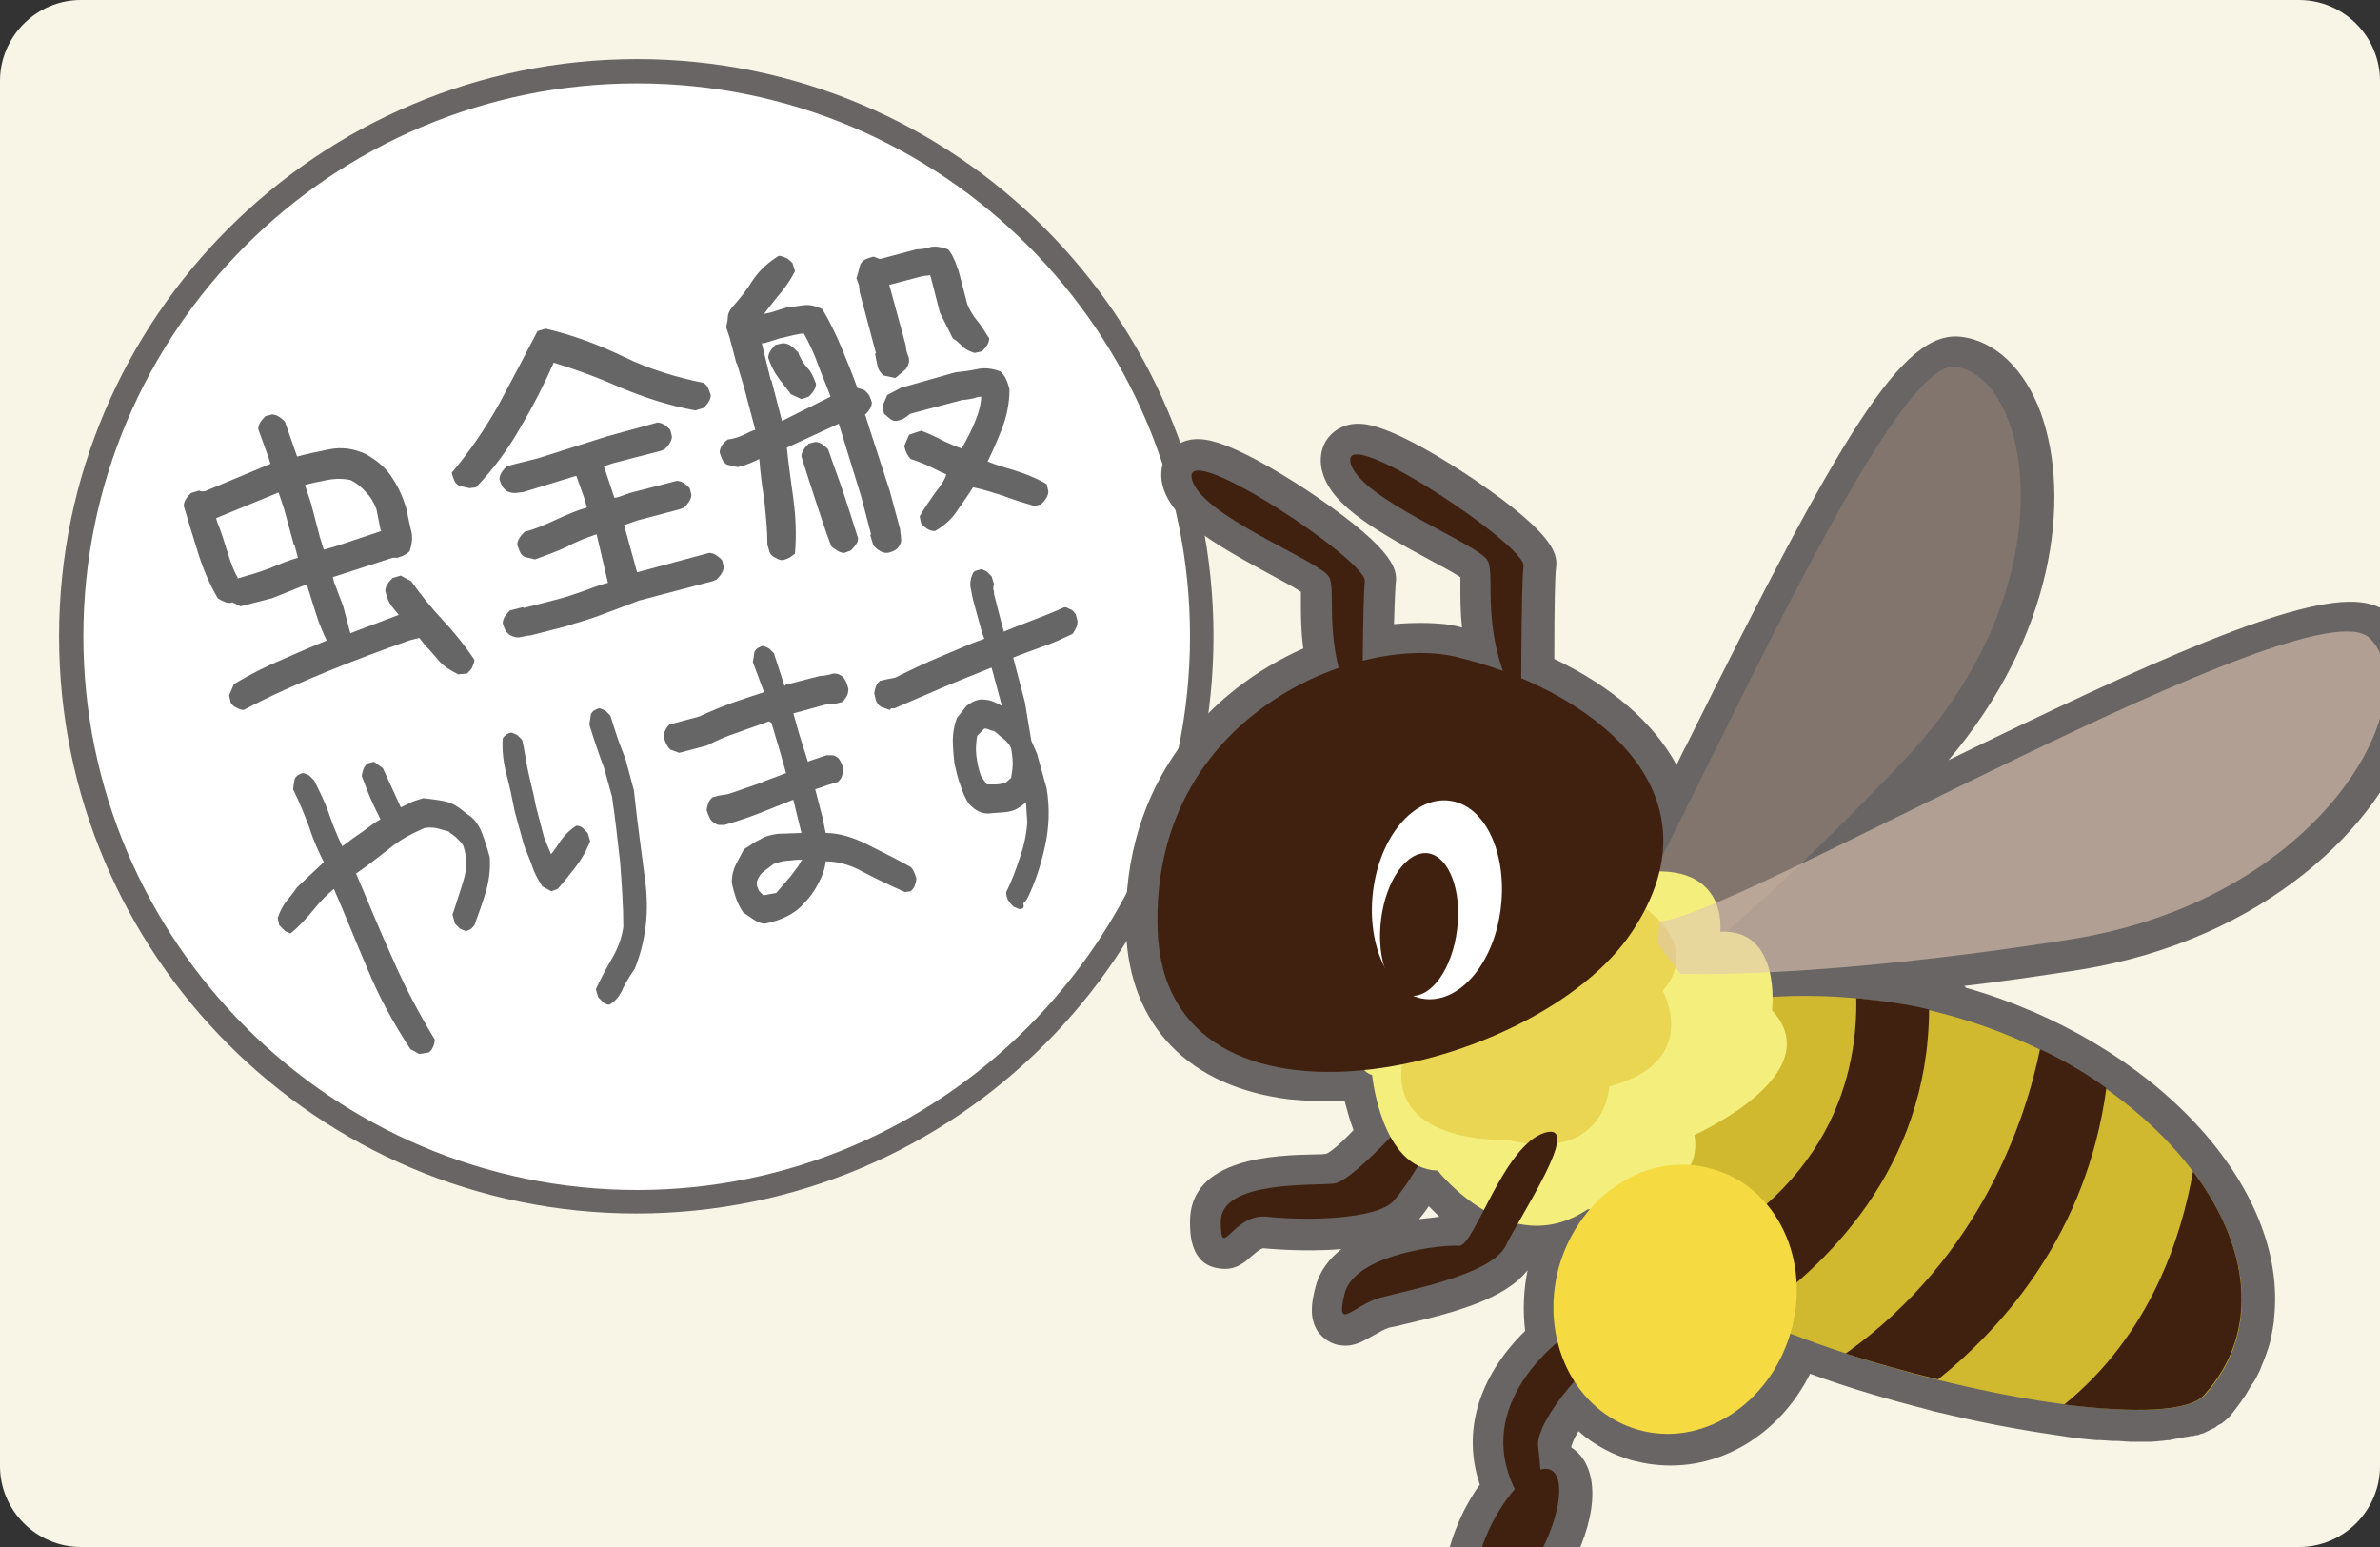
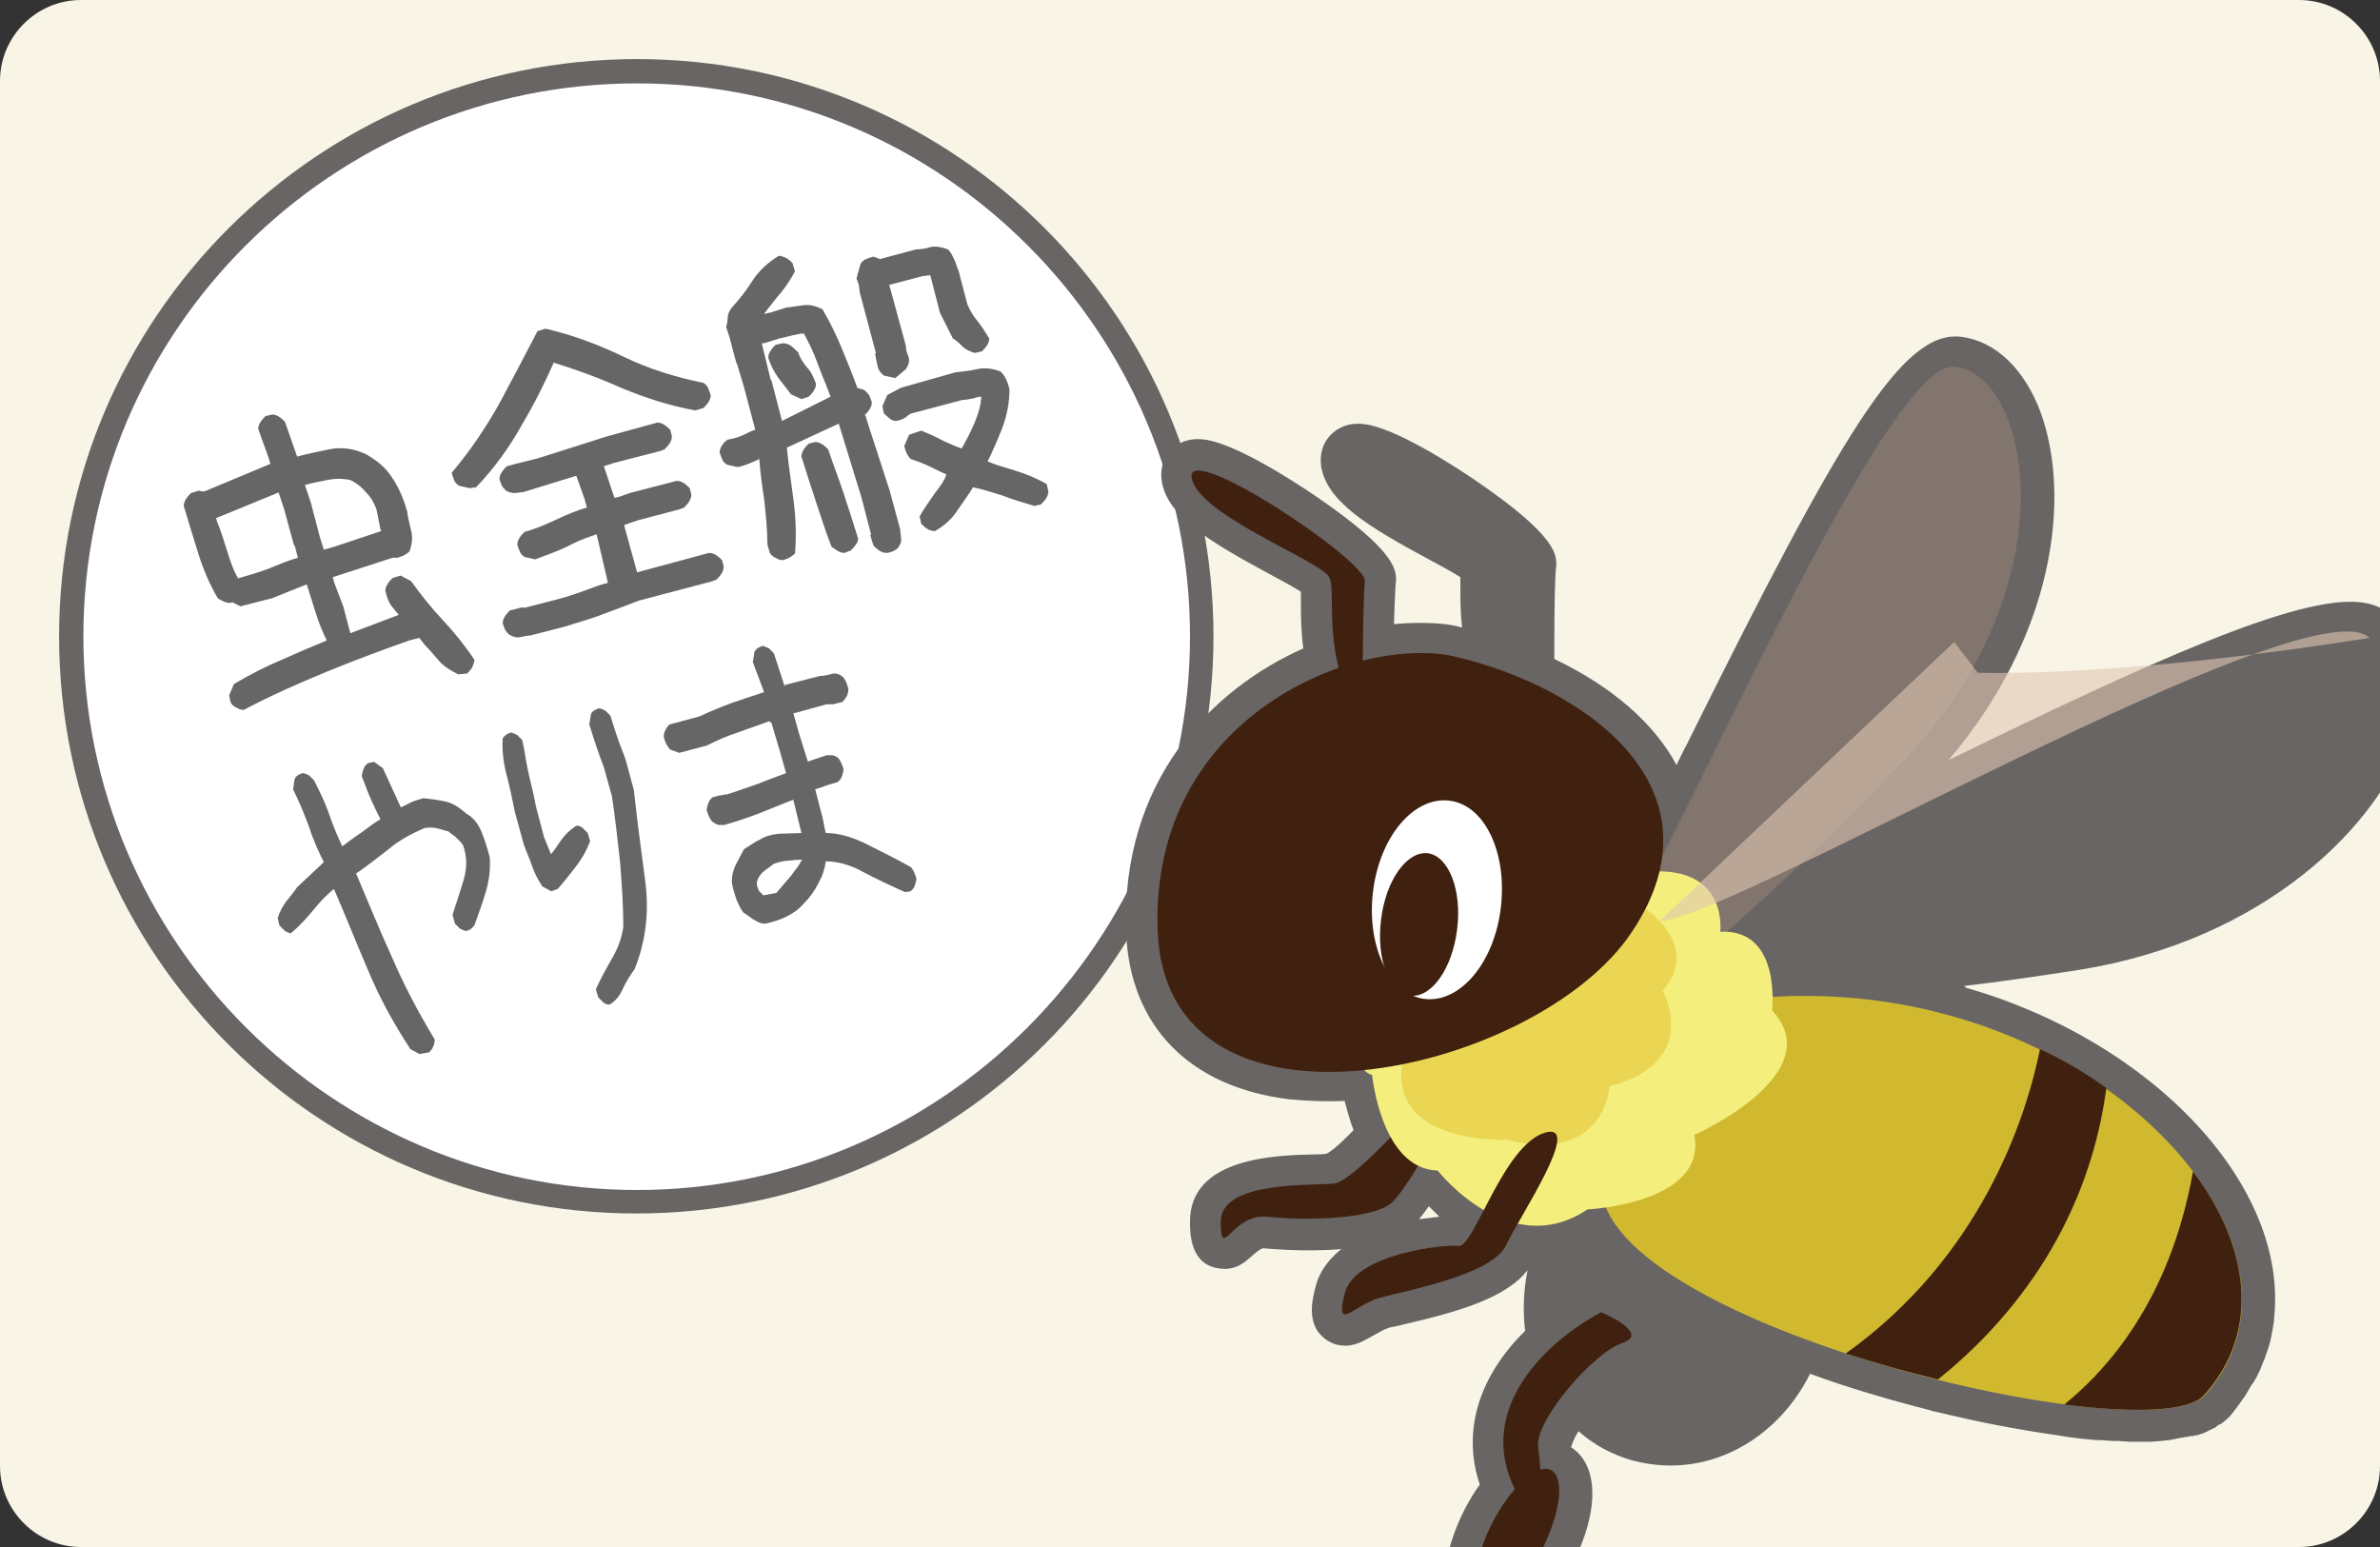
<svg xmlns="http://www.w3.org/2000/svg" xmlns:xlink="http://www.w3.org/1999/xlink" version="1.1" id="_レイヤー_2" x="0px" y="0px" viewBox="0 0 294 191.1" style="enable-background:new 0 0 294 191.1;" xml:space="preserve">
  <rect x="0" y="0" width="294" height="191.1" fill="#333333" stroke="none" />
  <style type="text/css">
	.st0{fill:#F8F4E6;}
	.st1{clip-path:url(#SVGID_00000015318673594015497620000017236308950526294178_);}
	.st2{fill:#FFFFFF;}
	.st3{fill:#686564;}
	.st4{enable-background:new    ;}
	.st5{fill:#666666;}
	.st6{fill:#40210F;}
	.st7{opacity:0.6;fill:#928075;enable-background:new    ;}
	.st8{fill:#D0B92F;}
	.st9{fill:#F4EF7D;}
	.st10{fill:#EAD652;}
	.st11{fill:#F5DA41;}
	.st12{opacity:0.6;fill:#E0C6B1;enable-background:new    ;}
</style>
  <g id="_レイヤー_1-2">
    <path class="st0" d="M10,0h274c5.5,0,10,4.5,10,10v171.1c0,5.5-4.5,10-10,10H10c-5.5,0-10-4.5-10-10V10C0,4.5,4.5,0,10,0z" />
    <g>
      <g>
        <defs>
          <path id="SVGID_1_" d="M10,0h274c5.5,0,10,4.5,10,10v171.1c0,5.5-4.5,10-10,10H10c-5.5,0-10-4.5-10-10V10C0,4.5,4.5,0,10,0z" />
        </defs>
        <clipPath id="SVGID_00000103954763901492382890000003840480214872418703_">
          <use xlink:href="#SVGID_1_" style="overflow:visible;" />
        </clipPath>
        <g style="clip-path:url(#SVGID_00000103954763901492382890000003840480214872418703_);">
          <path class="st2" d="M78.7,148.5c-38.5,0-69.8-31.3-69.8-69.8S40.1,8.8,78.7,8.8s69.8,31.3,69.8,69.8S117.2,148.5,78.7,148.5      L78.7,148.5z" />
          <path class="st3" d="M78.7,10.3c37.7,0,68.3,30.7,68.3,68.3S116.3,147,78.7,147s-68.4-30.7-68.4-68.4S41,10.3,78.7,10.3       M78.7,7.3c-39.4,0-71.4,32-71.4,71.3s31.9,71.3,71.3,71.3s71.3-31.9,71.3-71.3S118,7.3,78.7,7.3L78.7,7.3z" />
          <g class="st4">
            <path class="st5" d="M56.6,83.3c-1-0.5-1.8-1-2.4-1.7c-0.6-0.7-1.1-1.3-1.7-1.9l-0.7-0.9l-1.2,0.3c-3.4,1.2-6.9,2.5-10.3,3.9       c-3.4,1.4-6.8,2.9-10.2,4.7c-0.3,0-0.6-0.1-0.9-0.3c-0.3-0.1-0.5-0.3-0.7-0.6l-0.2-0.9l0.6-1.4c2-1.2,4-2.2,5.9-3       c2-0.9,3.9-1.7,5.6-2.4l0.1,0.3c-0.6-1.2-1.1-2.4-1.5-3.7c-0.4-1.3-0.8-2.5-1.1-3.5l-0.3,0.1l-4,1.6l-3.9,1l-1-0.5       c-0.2,0.1-0.5,0.1-0.8,0c-0.3-0.1-0.7-0.3-1-0.5c-1-1.7-1.8-3.6-2.4-5.5s-1.2-3.9-1.8-5.9c0-0.3,0.1-0.6,0.3-0.9       c0.2-0.3,0.4-0.5,0.6-0.7l1-0.3c0.2,0.1,0.3,0.1,0.5,0.1c0.1,0,0.2,0,0.4-0.1l7.9-3.3l-0.2-0.7L31.9,53c0-0.3,0.1-0.6,0.3-0.9       c0.2-0.3,0.4-0.5,0.6-0.7l0.8-0.2c0.3,0,0.6,0.1,0.9,0.3c0.3,0.2,0.5,0.4,0.7,0.6l1.5,4.3c1.1-0.3,2.5-0.6,4-0.9       c1.5-0.3,3-0.1,4.5,0.6c1.4,0.8,2.5,1.7,3.3,3c0.8,1.2,1.4,2.6,1.8,4.1c0.1,0.8,0.3,1.5,0.5,2.4c0.2,0.8,0.1,1.6-0.2,2.5       c-0.2,0.2-0.5,0.4-0.7,0.5c-0.2,0.1-0.5,0.2-0.8,0.3l-0.6,0l-7.4,2.4l0.2,0.7l1.1,2.9l0.9,3.4l0,0l-0.5,0.1l6.6-2.5l0.1,0.3       c-0.4-0.4-0.7-0.8-1.1-1.3s-0.6-1.1-0.8-1.9c0-0.3,0.1-0.6,0.3-0.9c0.2-0.3,0.4-0.5,0.6-0.7l1-0.3l1.3,0.7       c1.2,1.7,2.5,3.3,3.9,4.8c1.4,1.5,2.7,3.1,3.9,4.9c0,0.4-0.2,0.7-0.3,1c-0.2,0.3-0.4,0.5-0.6,0.7L56.6,83.3z M36.8,68.9       l-0.4-1.5l-0.1-0.1l-1.2-4.4l-0.7-2.1l0.1,0L26.7,64l0.1,0.4c0.5,1.2,0.9,2.5,1.3,3.8c0.4,1.3,0.8,2.4,1.3,3.2l-0.2,0.1       c1.4-0.4,2.8-0.8,4.1-1.3C34.5,69.7,35.7,69.2,36.8,68.9z M47.1,65.6l-0.1-0.2l-0.5-2.5c-0.3-0.8-0.7-1.5-1.3-2.1       c-0.5-0.6-1.1-1.1-1.9-1.5c-0.9-0.2-1.9-0.2-2.9,0c-1.1,0.2-2,0.4-2.7,0.6l0,0.1l0.7,2.1l1.1,4.2l0.5,1.6l1.4-0.4L47.1,65.6z" />
          </g>
          <g class="st4">
            <path class="st5" d="M58,60.3L56.7,60c-0.3-0.2-0.5-0.4-0.6-0.7c-0.1-0.2-0.2-0.5-0.3-0.9c2.2-2.6,4.1-5.4,5.8-8.4       c1.6-3,3.2-6,4.8-9.1l1-0.3c3.4,0.8,6.6,2,9.7,3.5c3.1,1.5,6.4,2.5,9.8,3.2c0.3,0.2,0.5,0.4,0.6,0.7s0.2,0.5,0.3,0.8       c0,0.3-0.1,0.6-0.3,0.9c-0.2,0.3-0.4,0.5-0.6,0.7l-1,0.3c-3.3-0.6-6.3-1.6-9.2-2.8c-2.9-1.3-5.7-2.3-8.3-3.1       c-1.1,2.5-2.4,5.1-4,7.8c-1.5,2.7-3.4,5.3-5.6,7.6L58,60.3z M65.5,78.5c-0.3,0-0.7,0.1-1.2,0.2c-0.4,0.1-0.9,0-1.4-0.3       c-0.2-0.2-0.4-0.4-0.5-0.6c-0.1-0.2-0.2-0.5-0.3-0.8c0-0.3,0.1-0.6,0.3-0.9c0.2-0.3,0.4-0.5,0.6-0.7l1.6-0.4l0.1,0.1l3.9-1       c1.2-0.3,2.4-0.7,3.5-1.1c1.1-0.4,2.1-0.8,3-1L73.7,66l0,0l-0.3,0.1c-1.2,0.4-2.4,0.9-3.5,1.5c-1.1,0.5-2.4,1-3.8,1.5l-1.3-0.3       c-0.3-0.2-0.5-0.4-0.6-0.7c-0.1-0.2-0.2-0.5-0.3-0.8c0-0.3,0.1-0.6,0.3-0.9c0.2-0.3,0.4-0.5,0.6-0.7c1.5-0.4,2.8-1,4.1-1.6       c1.3-0.6,2.5-1.1,3.6-1.4l-0.3-1.1l-1-2.8l-0.1,0l-6.5,2c-0.3,0-0.7,0.1-1,0.1c-0.4,0-0.8-0.1-1.1-0.3       c-0.2-0.2-0.4-0.4-0.5-0.6c-0.1-0.2-0.2-0.5-0.3-0.8c0-0.3,0.1-0.6,0.3-0.9c0.2-0.3,0.4-0.5,0.6-0.7l1.1-0.3l2.8-0.7l8.5-2.7       l6.2-1.7c0.3,0,0.6,0.1,0.9,0.3c0.3,0.2,0.5,0.4,0.7,0.6l0.2,0.8c0,0.3-0.1,0.6-0.3,0.9c-0.2,0.3-0.4,0.5-0.6,0.7l-0.5,0.2       l-5.8,1.5l-1.2,0.4l0,0l1.3,3.9l0.5-0.1l1.4-0.5l5.8-1.5c0.3,0,0.6,0.1,0.9,0.3c0.3,0.2,0.5,0.4,0.7,0.6l0.2,0.8       c0,0.3-0.1,0.6-0.3,0.9c-0.2,0.3-0.4,0.5-0.6,0.7l-0.5,0.2l-5.3,1.4l-1.7,0.6l0-0.1l0.1,0.1l1.6,5.8l8.9-2.4       c0.3,0,0.6,0.1,0.9,0.3c0.3,0.2,0.5,0.4,0.7,0.6l0.2,0.8c0,0.3-0.1,0.6-0.3,0.9c-0.2,0.3-0.4,0.5-0.6,0.7l-0.5,0.2l-9.1,2.4       c-1.5,0.6-2.9,1.1-4.5,1.7c-1.5,0.6-3.1,1-4.6,1.5L65.5,78.5z" />
          </g>
          <g class="st4">
            <path class="st5" d="M109.5,68.3c-0.3,0-0.6-0.1-0.9-0.3c-0.3-0.2-0.5-0.4-0.7-0.6l-0.4-1.3l0.1-0.1l-1.2-4.6l-2.8-9.1l0.3-0.1       l-6.7,3.1c0.2,2,0.5,4.1,0.8,6.3s0.4,4.5,0.2,6.8c-0.3,0.2-0.5,0.4-0.7,0.5c-0.2,0.1-0.5,0.2-0.8,0.3c-0.3,0-0.6-0.1-0.9-0.3       c-0.3-0.1-0.5-0.3-0.7-0.6l-0.3-1c0-1.8-0.2-3.7-0.4-5.6c-0.3-1.9-0.5-3.5-0.6-5l0.2-0.1c-0.4,0.2-0.8,0.4-1.3,0.6       c-0.5,0.2-1,0.4-1.6,0.5l-1.3-0.3c-0.3-0.2-0.5-0.4-0.6-0.7c-0.1-0.2-0.2-0.5-0.3-0.8c0-0.3,0.1-0.6,0.3-0.9       c0.2-0.3,0.4-0.5,0.7-0.7c0.7-0.1,1.4-0.3,2-0.6c0.6-0.3,1-0.5,1.4-0.6l-1.4-5.3l-0.9-3L91,45l-0.9-3.4l-0.4-1.2       c0.1-0.4,0.2-0.8,0.2-1.2c0-0.4,0.2-0.8,0.5-1.2c0.9-1,1.8-2.1,2.6-3.4c0.8-1.2,1.9-2.2,3.2-3c0.4,0,0.7,0.2,1,0.3       c0.3,0.2,0.5,0.4,0.7,0.6l0.3,1c-0.6,1.2-1.4,2.3-2.2,3.2c-0.8,1-1.5,1.9-2.1,2.7l-0.1-0.5l1.4-0.3l1.9-0.6       c0.7-0.1,1.5-0.2,2.2-0.3c0.7-0.1,1.5,0.1,2.3,0.5c1,1.7,1.8,3.4,2.5,5.1c0.7,1.7,1.3,3.2,1.8,4.6c-0.1,0,0,0,0.3,0.1       c0.3,0.1,0.5,0.1,0.7,0.3c0.2,0.2,0.4,0.4,0.5,0.6c0.1,0.2,0.2,0.5,0.3,0.8c0,0.3-0.1,0.6-0.3,0.9c-0.2,0.3-0.4,0.5-0.6,0.7       l0.1,0l0.4,1.3l2.6,8l1.3,4.8c0,0.4,0.1,0.7,0.1,1.1c0.1,0.4-0.1,0.8-0.4,1.2c-0.2,0.2-0.4,0.3-0.6,0.4       C110,68.2,109.8,68.3,109.5,68.3z M102.6,49L102.6,49c-0.5-1.4-1.1-2.7-1.6-4.1c-0.5-1.4-1.1-2.6-1.7-3.7       c-0.4,0-0.8,0.1-1.3,0.2c-0.5,0.1-1.1,0.3-1.7,0.4l-1.9,0.6l-0.3,0l1.1,4.5l0.1,0.1l1.3,5l0,0L102.6,49z M99,49.3l-1.3-0.6       c-0.5-0.7-1.1-1.4-1.6-2.1c-0.5-0.7-0.9-1.5-1.2-2.4c0-0.3,0.1-0.6,0.3-0.9c0.2-0.3,0.4-0.5,0.6-0.7l0.9-0.2       c0.5,0,0.9,0.2,1.1,0.4c0.3,0.2,0.5,0.5,0.8,0.7c0.2,0.7,0.6,1.3,1.1,1.9c0.5,0.5,0.8,1.2,1.1,2c0,0.3-0.1,0.6-0.3,0.9       s-0.4,0.5-0.6,0.7L99,49.3z M104.3,68.3c-0.3,0-0.6-0.1-0.9-0.3c-0.3-0.2-0.5-0.3-0.7-0.5c-0.7-1.8-1.3-3.7-1.9-5.5       c-0.6-1.8-1.2-3.7-1.8-5.6c0-0.3,0.1-0.6,0.3-0.9c0.2-0.3,0.4-0.5,0.6-0.7l0.8-0.2c0.3,0,0.6,0.1,0.9,0.3       c0.3,0.2,0.5,0.4,0.7,0.6c0.6,1.8,1.3,3.6,1.9,5.4c0.6,1.8,1.2,3.7,1.8,5.6c0,0.3-0.1,0.6-0.3,0.8c-0.2,0.3-0.4,0.5-0.6,0.7       L104.3,68.3z M110.6,46.7l-1.4-0.3c-0.4-0.3-0.7-0.7-0.8-1.2c-0.1-0.5-0.2-0.9-0.3-1.5l0.1-0.1l-2-7.5l-0.1-0.9l-0.3-0.8       l0.5-1.8c0.2-0.3,0.4-0.5,0.7-0.6c0.2-0.1,0.5-0.2,0.9-0.3l0.8,0.3l4.5-1.2c0.6,0,1.2-0.1,1.8-0.3c0.6-0.1,1.3,0,2.1,0.3       c0.4,0.4,0.6,0.9,0.8,1.3c0.2,0.4,0.3,0.9,0.5,1.3l1.1,4.2c0.3,0.7,0.7,1.4,1.2,2s1,1.4,1.5,2.2c0,0.3-0.1,0.6-0.3,0.9       c-0.2,0.3-0.4,0.5-0.6,0.7l-0.9,0.2c-0.6-0.2-1.1-0.4-1.5-0.8s-0.7-0.7-1.2-1l-1.6-3.2l-1.1-4.3l-0.1-0.3l-0.9,0.1l-4.2,1.1       l0-0.2l2.1,7.7c0,0.4,0.1,0.8,0.3,1.3c0.2,0.5,0.1,1-0.3,1.6L110.6,46.7z M127.8,62.5c-1.4-0.4-2.7-0.8-4-1.3       c-1.3-0.4-2.5-0.8-3.6-1c-0.5,0.8-1.2,1.8-1.9,2.8c-0.7,1.1-1.6,1.9-2.8,2.6c-0.4,0-0.7-0.1-1-0.3c-0.3-0.2-0.5-0.4-0.7-0.6       l-0.2-0.9c0.6-1.1,1.3-2,1.9-2.9c0.7-0.9,1.2-1.6,1.4-2.3c-0.5-0.2-1.1-0.5-1.9-0.9c-0.8-0.4-1.6-0.7-2.5-1       c-0.2-0.2-0.4-0.5-0.5-0.7c-0.1-0.2-0.2-0.5-0.3-0.9l0.6-1.4l1.5-0.5c1,0.4,1.9,0.8,2.8,1.3c0.9,0.4,1.6,0.7,2.2,0.9       c0.5-0.9,1.1-2,1.6-3.2c0.5-1.2,0.8-2.3,0.8-3.2c-0.1,0-0.4,0-0.9,0.2c-0.5,0.1-1,0.2-1.4,0.2l-6.4,1.7       c-0.2,0.1-0.4,0.3-0.7,0.5c-0.3,0.2-0.6,0.3-1.1,0.4c-0.3,0-0.6-0.1-0.8-0.3s-0.5-0.4-0.7-0.6l-0.2-0.9l0.6-1.4l1.7-0.9L118,46       c0.9-0.1,1.8-0.2,2.7-0.4c0.9-0.2,1.9-0.1,2.9,0.3c0.3,0.3,0.6,0.7,0.7,1c0.2,0.4,0.3,0.8,0.4,1.2c0,1.6-0.3,3.2-0.9,4.8       c-0.6,1.5-1.2,2.9-1.8,4.1c0.9,0.4,2,0.7,3.3,1.1c1.3,0.4,2.6,0.9,4,1.7l0.2,0.9c0,0.3-0.1,0.6-0.3,0.9       c-0.2,0.3-0.4,0.5-0.6,0.7L127.8,62.5z" />
          </g>
          <g class="st4">
            <path class="st5" d="M51.8,130.2l-1.1-0.6c-2.1-3.2-3.9-6.5-5.3-9.9c-1.5-3.5-2.8-6.8-4.2-10l0.3-0.1c-1,0.8-1.9,1.7-2.7,2.7       c-0.9,1.1-1.8,2.1-2.9,3c-0.3-0.1-0.6-0.2-0.8-0.4c-0.2-0.2-0.4-0.4-0.6-0.6l-0.2-0.9c0.3-0.9,0.7-1.6,1.1-2.1       c0.4-0.5,0.9-1.1,1.3-1.7l3.3-3.1l0.1,0.2c-0.7-1.4-1.4-2.9-1.9-4.5c-0.6-1.6-1.2-3.1-2-4.7l0.2-1.3c0.2-0.3,0.3-0.4,0.5-0.5       c0.2-0.1,0.4-0.2,0.6-0.2c0.3,0.1,0.5,0.2,0.7,0.3c0.2,0.2,0.4,0.4,0.6,0.6c0.7,1.4,1.4,2.8,1.9,4.3c0.5,1.5,1.1,2.8,1.6,3.9       l-0.1,0c0.8-0.6,1.6-1.2,2.5-1.8c0.8-0.6,1.6-1.2,2.3-1.6c-0.4-0.8-0.8-1.6-1.2-2.5c-0.4-0.9-0.7-1.8-1.1-2.8       c0-0.3,0.1-0.6,0.2-0.9c0.1-0.3,0.3-0.5,0.5-0.7l0.8-0.2l1.1,0.8l2.2,4.8l0.1,0c0.4-0.2,0.8-0.4,1.2-0.6       c0.4-0.2,0.9-0.3,1.5-0.5c0.9,0.1,1.8,0.2,2.7,0.4c0.9,0.2,1.7,0.7,2.6,1.5c0.9,0.5,1.5,1.3,1.9,2.3c0.4,1,0.7,2,1,3.1       c0.1,1.5-0.1,3-0.5,4.3c-0.4,1.4-0.9,2.7-1.4,4.1c-0.2,0.2-0.3,0.4-0.5,0.5c-0.2,0.1-0.4,0.2-0.6,0.2c-0.3-0.1-0.5-0.2-0.7-0.3       c-0.2-0.2-0.4-0.4-0.6-0.6l-0.3-1.1c0.5-1.6,1-3,1.4-4.4c0.4-1.4,0.4-2.8-0.1-4.2c-0.2-0.3-0.5-0.6-0.8-0.9       c-0.3-0.3-0.7-0.5-1-0.8c-0.5-0.1-1-0.3-1.5-0.4c-0.5-0.1-1-0.1-1.5,0c-1.6,0.7-3.1,1.5-4.4,2.6c-1.4,1.1-2.7,2.1-4,3l-0.1-0.2       c1.5,3.5,2.9,7,4.5,10.5c1.5,3.5,3.3,6.9,5.3,10.2c0,0.4-0.1,0.7-0.2,0.9c-0.1,0.3-0.3,0.5-0.5,0.7L51.8,130.2z" />
          </g>
          <g class="st4">
            <path class="st5" d="M68.1,110.1l-1.1-0.6c-0.6-0.9-1-1.7-1.3-2.6c-0.3-0.9-0.7-1.7-1-2.6l-1.1-4c-0.3-1.5-0.6-3-1-4.5       c-0.4-1.5-0.6-3-0.5-4.6c0.2-0.3,0.4-0.4,0.5-0.5c0.2-0.1,0.4-0.2,0.6-0.2c0.3,0.1,0.5,0.2,0.7,0.3c0.2,0.2,0.4,0.4,0.6,0.6       l0.2,0.9c0.2,1.2,0.4,2.4,0.7,3.7c0.3,1.2,0.6,2.5,0.8,3.6l1,3.8l0.9,2.2l-0.2,0.1c0.5-0.5,0.9-1.2,1.4-1.9       c0.5-0.7,1.1-1.3,1.9-1.8c0.3,0,0.6,0.1,0.8,0.3c0.2,0.2,0.4,0.4,0.6,0.6l0.3,1c-0.5,1.3-1.1,2.3-1.8,3.2       c-0.7,0.9-1.4,1.8-2.2,2.7L68.1,110.1z M75.3,124.1c-0.3,0-0.6-0.1-0.8-0.3c-0.2-0.2-0.4-0.4-0.6-0.6l-0.3-1       c0.6-1.3,1.3-2.6,2-3.8c0.7-1.2,1.2-2.5,1.4-3.9c0-2.6-0.2-5.3-0.4-8c-0.3-2.7-0.6-5.4-1-8.1l-1-3.6c-0.3-0.8-0.6-1.6-0.9-2.5       c-0.3-0.9-0.6-1.8-0.9-2.8l0.2-1.3c0.2-0.3,0.3-0.4,0.5-0.5c0.2-0.1,0.4-0.2,0.6-0.2c0.3,0.1,0.5,0.2,0.7,0.3       c0.2,0.2,0.4,0.4,0.6,0.6c0.3,1,0.6,1.9,0.9,2.8c0.3,0.9,0.7,1.8,1,2.7l1,3.7c0.4,3.7,0.9,7.4,1.4,11.2       c0.5,3.8,0.1,7.4-1.3,10.9c-0.5,0.7-1,1.5-1.4,2.3C76.6,123,76,123.7,75.3,124.1z" />
          </g>
          <g class="st4">
            <path class="st5" d="M111.8,110.2c-1.8-0.8-3.5-1.6-5.2-2.5c-1.6-0.9-3.2-1.3-4.6-1.3c-0.1,0.9-0.4,1.8-0.9,2.7       c-0.5,1-1.1,1.8-1.8,2.5c-0.6,0.7-1.3,1.2-2.1,1.6c-0.8,0.4-1.7,0.7-2.7,0.9c-0.5,0-0.9-0.2-1.4-0.5c-0.4-0.3-0.9-0.6-1.3-0.9       c-0.4-0.6-0.7-1.2-0.9-1.8c-0.2-0.6-0.4-1.3-0.5-1.9c0-0.9,0.2-1.6,0.5-2.2c0.3-0.6,0.7-1.3,1-1.9c0.7-0.4,1.3-0.9,2-1.2       c0.6-0.4,1.4-0.6,2.2-0.7l2.9-0.1l-1-4.1l-0.3,0.1c-1.3,0.5-2.7,1.1-4,1.6c-1.3,0.5-2.8,1-4.2,1.4c-0.2,0-0.5,0-0.7,0       c-0.2,0-0.5-0.2-0.8-0.4c-0.2-0.2-0.3-0.4-0.4-0.6c-0.1-0.2-0.2-0.5-0.3-0.8c0-0.3,0.1-0.6,0.2-0.9c0.1-0.3,0.3-0.5,0.5-0.7       l0.7-0.2l1.2-0.2c1.3-0.4,2.6-0.9,3.8-1.3c1.2-0.5,2.4-0.9,3.4-1.3l-0.7-2.5l-1.1-3.7L95,89.1c-1.3,0.5-2.6,0.9-3.9,1.4       c-1.3,0.4-2.6,1-3.8,1.6L83.9,93l-1.1-0.4c-0.2-0.2-0.4-0.5-0.5-0.7c-0.1-0.2-0.2-0.5-0.3-0.8c0-0.3,0-0.6,0.2-0.9       c0.1-0.3,0.3-0.5,0.5-0.7l3.7-1c1.3-0.6,2.7-1.2,4.1-1.7c1.4-0.5,2.7-0.9,3.9-1.3l0.1,0.3L93,81.8l0.2-1.3       c0.2-0.3,0.3-0.4,0.5-0.5c0.2-0.1,0.4-0.2,0.6-0.2c0.3,0.1,0.5,0.2,0.7,0.3c0.2,0.2,0.4,0.4,0.6,0.6l1.3,4l0.1,0l0-0.1l4.3-1.1       c0.4,0,0.9-0.1,1.3-0.2c0.5-0.2,1-0.1,1.5,0.3c0.2,0.2,0.3,0.4,0.4,0.6c0.1,0.2,0.2,0.5,0.3,0.9c0,0.4-0.1,0.7-0.2,0.9       c-0.1,0.2-0.3,0.4-0.5,0.7l-1.2,0.3l-0.8,0l-4,1.1L98,88.1l0.7,2.5l1.1,3.5l0.2-0.1l2.1-0.7c0.2,0,0.5,0,0.7,0       c0.2,0,0.4,0.1,0.7,0.3c0.2,0.2,0.3,0.4,0.4,0.6c0.1,0.2,0.2,0.5,0.3,0.8c0,0.3-0.1,0.6-0.2,0.9c-0.1,0.3-0.3,0.5-0.5,0.7       c-0.6,0.2-1.1,0.3-1.6,0.5c-0.5,0.2-0.9,0.3-1.2,0.4c0.2,0.7,0.4,1.6,0.7,2.7c0.3,1,0.4,1.9,0.6,2.7c1.6,0,3.3,0.5,5.1,1.4       s3.6,1.8,5.4,2.8c0.2,0.2,0.3,0.4,0.4,0.6c0.1,0.2,0.2,0.5,0.3,0.8c0,0.3-0.1,0.6-0.2,0.9s-0.3,0.5-0.5,0.7L111.8,110.2z        M97.7,108.2c0.3-0.4,0.6-0.8,0.9-1.2c0.3-0.5,0.4-0.7,0.5-0.8c-0.3,0-0.8,0-1.5,0.1c-0.7,0-1.4,0.2-2,0.4       c-0.4,0.3-0.8,0.6-1.2,0.9c-0.4,0.3-0.7,0.7-0.9,1.3c0,0.1,0,0.2,0,0.4c0,0.2,0.1,0.3,0.2,0.6c0,0.1,0.1,0.2,0.3,0.4       c0.1,0.1,0.2,0.2,0.3,0.3l1.6-0.3L97.7,108.2z" />
          </g>
          <g class="st4">
-             <path class="st5" d="M125.9,112.3l-0.7-0.3c-0.2-0.2-0.4-0.4-0.6-0.7c-0.2-0.3-0.3-0.6-0.3-1.1c0.7-1.4,1.2-2.8,1.7-4.3       c0.5-1.4,0.8-2.9,0.9-4.3l-0.2-3.1l0.5-0.1c-0.3,0.5-0.6,0.9-1.1,1.2c-0.5,0.4-1,0.6-1.7,0.7c-0.7,0.1-1.5,0.1-2.3,0.2       c-0.8,0-1.6-0.3-2.4-1.2c-0.5-0.7-0.8-1.5-1.1-2.4c-0.3-0.8-0.5-1.7-0.7-2.6c-0.1-1-0.2-1.9-0.2-2.9c0-0.9,0.2-1.9,0.5-2.7       c0.4-0.5,0.8-1,1.2-1.5c0.5-0.4,1-0.7,1.8-0.8c0.6,0,1.2,0.1,1.8,0.4c0.5,0.3,0.9,0.4,0.9,0.5l0,0.4l-1.4-5.2l-0.1,0       c-2,0.8-4,1.6-5.9,2.4c-2,0.9-4,1.7-6,2.6l-0.4,0l-0.2,0.2l-1.1-0.4c-0.3-0.2-0.5-0.5-0.6-0.8c-0.1-0.3-0.1-0.5-0.2-0.8       c0-0.3,0.1-0.6,0.2-0.9c0.1-0.3,0.3-0.5,0.5-0.7l0.9-0.2l1-0.2c1.8-0.9,3.7-1.8,5.6-2.6c1.9-0.8,3.7-1.6,5.4-2.2l0.1,0.3       l-0.4-1.1l-1.1-4c-0.1-0.5-0.2-1-0.3-1.5c-0.1-0.5,0-1.1,0.2-1.6c0.1-0.3,0.3-0.5,0.5-0.5c0.2-0.1,0.4-0.1,0.6-0.2       c0.3,0.1,0.5,0.2,0.7,0.3c0.2,0.2,0.4,0.4,0.6,0.6l0.3,1c-0.1,0.2-0.1,0.4-0.1,0.6c0.1,0.2,0.1,0.4,0.1,0.6l1,3.9l0.2,0.7       l-0.2,0.1c1.2-0.5,2.5-1,3.8-1.5c1.3-0.5,2.6-1,3.9-1.6c0.3,0,0.5,0.2,0.8,0.3s0.4,0.4,0.6,0.6l0.2,0.8c0,0.3,0,0.6-0.2,0.9       c-0.1,0.3-0.3,0.5-0.4,0.7c-1.3,0.6-2.5,1.2-3.8,1.6c-1.3,0.5-2.5,0.9-3.7,1.4l0.1-0.3l1.5,5.7l0.8,4.8l0.7,1.6l1.2,4.3       c0.4,2.5,0.3,4.8-0.2,7.1c-0.5,2.3-1.2,4.5-2.2,6.5c-0.1,0.2-0.3,0.4-0.5,0.6C126.6,112.2,126.3,112.3,125.9,112.3z        M124.9,96.1c0.1-0.6,0.2-1.2,0.2-1.8c0-0.6-0.1-1.3-0.2-1.9c-0.2-0.4-0.5-0.8-0.9-1.1s-0.8-0.7-1.2-1c-0.2,0-0.5-0.1-0.7-0.2       c-0.2-0.1-0.4-0.1-0.5-0.1l-0.9,0.9c-0.1,0.7-0.2,1.5-0.1,2.4c0.1,0.9,0.3,1.8,0.6,2.6l0.7,1c0.3,0,0.7,0,1.1,0       c0.4,0,0.8-0.1,1.2-0.2L124.9,96.1z" />
-           </g>
+             </g>
          <path class="st3" d="M183.2,201.8c-0.6-0.1-1.2-0.2-1.7-0.5c-0.9-0.4-2.1-1.4-2.7-3.3c-0.9-2.8-0.1-7.1,2.1-11.5      c0.6-1.1,1.2-2.2,1.9-3.1c-2.2-6.5-0.2-13.3,5.6-19c-0.3-2.5-0.2-5,0.3-7.5c-2.7,3.5-8.8,5.2-15.3,6.7c-0.7,0.2-1.3,0.3-1.8,0.4      c-0.6,0.2-1.3,0.6-2,1c-1.1,0.6-2.3,1.4-3.9,1.2c-1.2-0.1-2.2-0.8-2.9-1.7c-1.1-1.7-0.8-3.6-0.3-5.5c0.5-2,1.7-3.5,3.2-4.7      c-4.8,0.4-9.5-0.1-9.6-0.1c-0.3,0-0.7,0.3-1.4,0.9c-0.8,0.7-2,1.9-4,1.6c-3.7-0.4-3.7-4.4-3.7-5.8c0-7.9,10.5-8.2,15.5-8.3      c0.5,0,1,0,1.4-0.1c0.4-0.2,1.4-0.9,3.3-2.9c-0.5-1.3-0.8-2.5-1.1-3.6c-2.4,0.1-4.6,0-6.8-0.2c-12.4-1.5-19.8-9.1-20.2-20.8      c-0.6-18.4,10.4-29.8,21.9-34.9c-0.3-2.2-0.3-4.1-0.3-5.6c0-0.4,0-0.9,0-1.4c-0.9-0.6-2.6-1.5-3.9-2.2      c-7.4-4-12.6-7.1-13.3-11.5c-0.2-1.5,0.2-2.9,1.1-3.8c0.6-0.6,1.9-1.6,4.2-1.3c3.8,0.5,10.8,5,13.6,6.9c10.4,7.1,10.2,9.4,10,11      c0,0.2-0.1,1.2-0.2,4.9c2.2-0.2,4.4-0.2,6.3,0c0.7,0.1,1.4,0.2,2,0.4h0.1c-0.2-1.9-0.2-3.6-0.2-4.9c0-0.4,0-0.9,0-1.3      c-0.9-0.6-2.6-1.5-3.9-2.2c-7.4-4-12.6-7.1-13.3-11.5c-0.2-1.5,0.2-2.9,1.2-3.9c0.6-0.6,1.9-1.6,4.2-1.3      c3.8,0.5,10.8,5,13.6,6.9c10.4,7.1,10.2,9.4,10,11c-0.1,0.8-0.2,4.1-0.2,11.1c7.1,3.4,12.3,7.9,15.1,13.1      c0.4-0.8,0.8-1.7,1.3-2.6c19.1-38.5,26.6-51.1,33.8-50.3c4.3,0.5,7.9,4,9.9,9.4c3.8,10.6,1.6,27.6-11.4,42.9      c25-12.2,43.1-20.4,50.9-19.5c1.7,0.2,3,0.8,4,1.8c3.2,3.1,4,8.2,2.2,14c-3.7,11.7-18,25.9-40.9,29.6c-5.2,0.8-10,1.5-14.3,2      l0.2,0.1v0.1c23.1,6.6,40,24.5,38.1,41v0.2c-0.2,1.3-0.4,2.6-0.9,3.9l-0.1,0.3c-0.2,0.6-0.5,1.2-0.7,1.8l-0.1,0.2      c-0.3,0.6-0.5,1.1-0.9,1.6c-0.1,0.1-0.1,0.2-0.2,0.3c-0.3,0.5-0.6,1.1-1,1.6l-0.2,0.3c-0.5,0.7-0.9,1.2-1.3,1.7      c-0.3,0.3-0.6,0.6-0.9,0.8c-0.1,0.1-0.2,0.2-0.3,0.2c-0.2,0.1-0.4,0.2-0.6,0.4c-0.1,0.1-0.2,0.1-0.4,0.2      c-0.2,0.1-0.4,0.2-0.6,0.3c-0.1,0.1-0.3,0.1-0.4,0.2c-0.2,0.1-0.4,0.1-0.6,0.2c-0.2,0.1-0.3,0.1-0.5,0.1      c-0.2,0.1-0.4,0.1-0.6,0.1c-0.1,0-0.3,0.1-0.5,0.1s-0.4,0.1-0.6,0.1s-0.4,0.1-0.5,0.1c-0.2,0-0.4,0.1-0.6,0.1l-0.4,0.1      c-0.4,0-0.8,0.1-1.1,0.1c0,0-1,0.1-1.2,0.1h-0.5c-0.3,0-0.5,0-0.8,0h-1.3l-1.4-0.1H261l-1.5-0.1H259c-1.1-0.1-2.3-0.2-3.6-0.4      l-0.6-0.1l0,0c-4.2-0.6-8.8-1.4-13.5-2.5l0,0l-2.6-0.6l-0.3-0.1c-5.1-1.3-10.2-2.8-14.8-4.5c-3.8,7.6-11.4,12.2-19.4,11.2      c-0.9-0.1-1.8-0.3-2.6-0.5c-2.4-0.7-4.7-1.9-6.6-3.6c-0.6,0.9-0.8,1.6-0.9,1.9v0.1c3.4,2.2,3.5,7.9,0.1,14.5      C191.4,197.7,187.4,202.4,183.2,201.8L183.2,201.8z M176.5,149c-0.4,0.6-0.8,1.1-1.2,1.6c0.9-0.1,1.8-0.2,2.5-0.3      C177.3,149.8,176.9,149.4,176.5,149L176.5,149z" />
          <path class="st6" d="M176.3,135.5c0,0-8.9,10.4-11.5,10.7s-14-0.4-14,4.7c0,5.1,1.4-1.1,5.8-0.6c4.4,0.5,13.3,0.4,15.5-1.9      S181.5,134.3,176.3,135.5L176.3,135.5z" />
          <path class="st7" d="M196.4,121c6.4-5.3,35.7-76.8,45.1-75.7c9.4,1.1,14.3,26.8-6.1,48.4C215,115.2,202,124.3,202,124.3      l-4.3-1.1" />
          <path class="st8" d="M197.8,146.5c0.4,17.3,68,33.2,74.6,25.8c17.3-19.4-17.4-55.7-61-48.3L197.8,146.5z" />
          <path class="st9" d="M171.8,119.1c-3,3.4-6,12.6-2.3,13.7c0,0,1.1,11.6,8.1,11.8c0,0,8.8,11.3,18.5,4.8c0,0,14.8-0.7,13.2-9.2      c0,0,16.9-7.5,9.6-15.4c0,0,1.2-10.1-6.4-9.7c0,0,1.2-9.4-11.2-7.1c0,0-5.8-4.5-13.1-2.2C180.8,108,171.8,119.1,171.8,119.1      L171.8,119.1z" />
          <path class="st10" d="M202.3,111.6c0,0,8.3,4.7,3.1,10.8c0,0,4.9,8.8-6.6,11.8c0,0-0.4,9.6-12.7,6.6c0,0-17.9,0.8-11.7-13.3      L202.3,111.6L202.3,111.6z" />
          <path class="st6" d="M179.7,81.1c-11.8-2.7-37.6,7.1-36.7,33.8c1,28.2,46.9,17.9,58.6,0.2C213.4,97.4,195.9,84.9,179.7,81.1      L179.7,81.1z" />
-           <path class="st6" d="M229.3,123.3c0.2,8.5-2.6,24.5-24.1,33.3c3.1,2.2,6.9,4.2,11.2,6.1c8.9-6.1,21.8-18.2,21.9-38      C235.4,124,232.4,123.6,229.3,123.3L229.3,123.3z" />
          <path class="st6" d="M239.4,170.4c8.1-6.5,18.4-18.1,20.8-36c-2.5-1.8-5.2-3.4-8.2-4.8c-1.7,8.4-7.2,25.6-24,37.6      C231.8,168.4,235.6,169.5,239.4,170.4z" />
          <path class="st6" d="M270.9,144.7c-1.4,8-5.2,20.1-15.9,28.8c8.7,1.1,15.5,0.9,17.3-1.2C279.3,164.5,277.9,154,270.9,144.7      L270.9,144.7z" />
          <path class="st6" d="M197.8,162.1c-6.8,3.6-15.4,11.8-10.8,21.6c4.6,9.8,3.4-1.8,3-5s6.8-11.6,10.4-12.8      C204,164.7,197.8,162.1,197.8,162.1L197.8,162.1z" />
-           <path class="st11" d="M221.2,164.6c-2.6,8.9-11,14.3-18.9,12s-12.2-11.3-9.7-20.2c2.6-8.9,11-14.3,18.9-12      C219.5,146.6,223.8,155.7,221.2,164.6L221.2,164.6z" />
          <path class="st6" d="M190.5,191.4c-2.3,4.5-5.6,7.5-7.3,6.6s-1.2-5.2,1.1-9.8c2.3-4.5,5.6-7.5,7.3-6.6      C193.3,182.5,192.8,186.8,190.5,191.4L190.5,191.4z" />
-           <path class="st12" d="M205,113.8c8.9-0.3,80.3-42,87.7-35c7.3,7.1-5.3,32.1-36.7,37.2c-31.4,5-48.4,4.3-48.4,4.3l-2.9-3.8" />
-           <path class="st6" d="M187.9,87.7c0,0,0-15.3,0.3-17.8S166.1,52.4,166.8,57c0.7,4.5,16,10.2,17,12.3S182.6,78.7,187.9,87.7      L187.9,87.7z" />
+           <path class="st12" d="M205,113.8c8.9-0.3,80.3-42,87.7-35c-31.4,5-48.4,4.3-48.4,4.3l-2.9-3.8" />
          <path class="st6" d="M168.3,89.6c0,0,0-15.3,0.3-17.8S146.5,54.4,147.2,59c0.7,4.6,16,10.3,17,12.3      C165.2,73.3,163,80.7,168.3,89.6L168.3,89.6z" />
          <path class="st6" d="M190.9,139.9c-5.2,1.5-8.8,14.2-10.7,14s-12.9,1-14.1,5.9c-1.2,4.9,1.1,1.4,4.4,0.5      c3.3-0.9,13.7-2.8,15.5-6.4C187.7,150.3,195.6,138.6,190.9,139.9z" />
          <path class="st2" d="M185.4,112.1c-0.8,6.8-5,11.8-9.4,11.3c-4.3-0.5-7.2-6.4-6.4-13.2c0.8-6.8,5-11.8,9.4-11.3      S186.2,105.3,185.4,112.1L185.4,112.1z" />
          <path class="st6" d="M180,114.8c-0.6,4.9-3.2,8.5-5.8,8.2s-4.2-4.5-3.6-9.4s3.2-8.5,5.8-8.2C179,105.8,180.6,110,180,114.8      L180,114.8z" />
        </g>
      </g>
    </g>
  </g>
</svg>